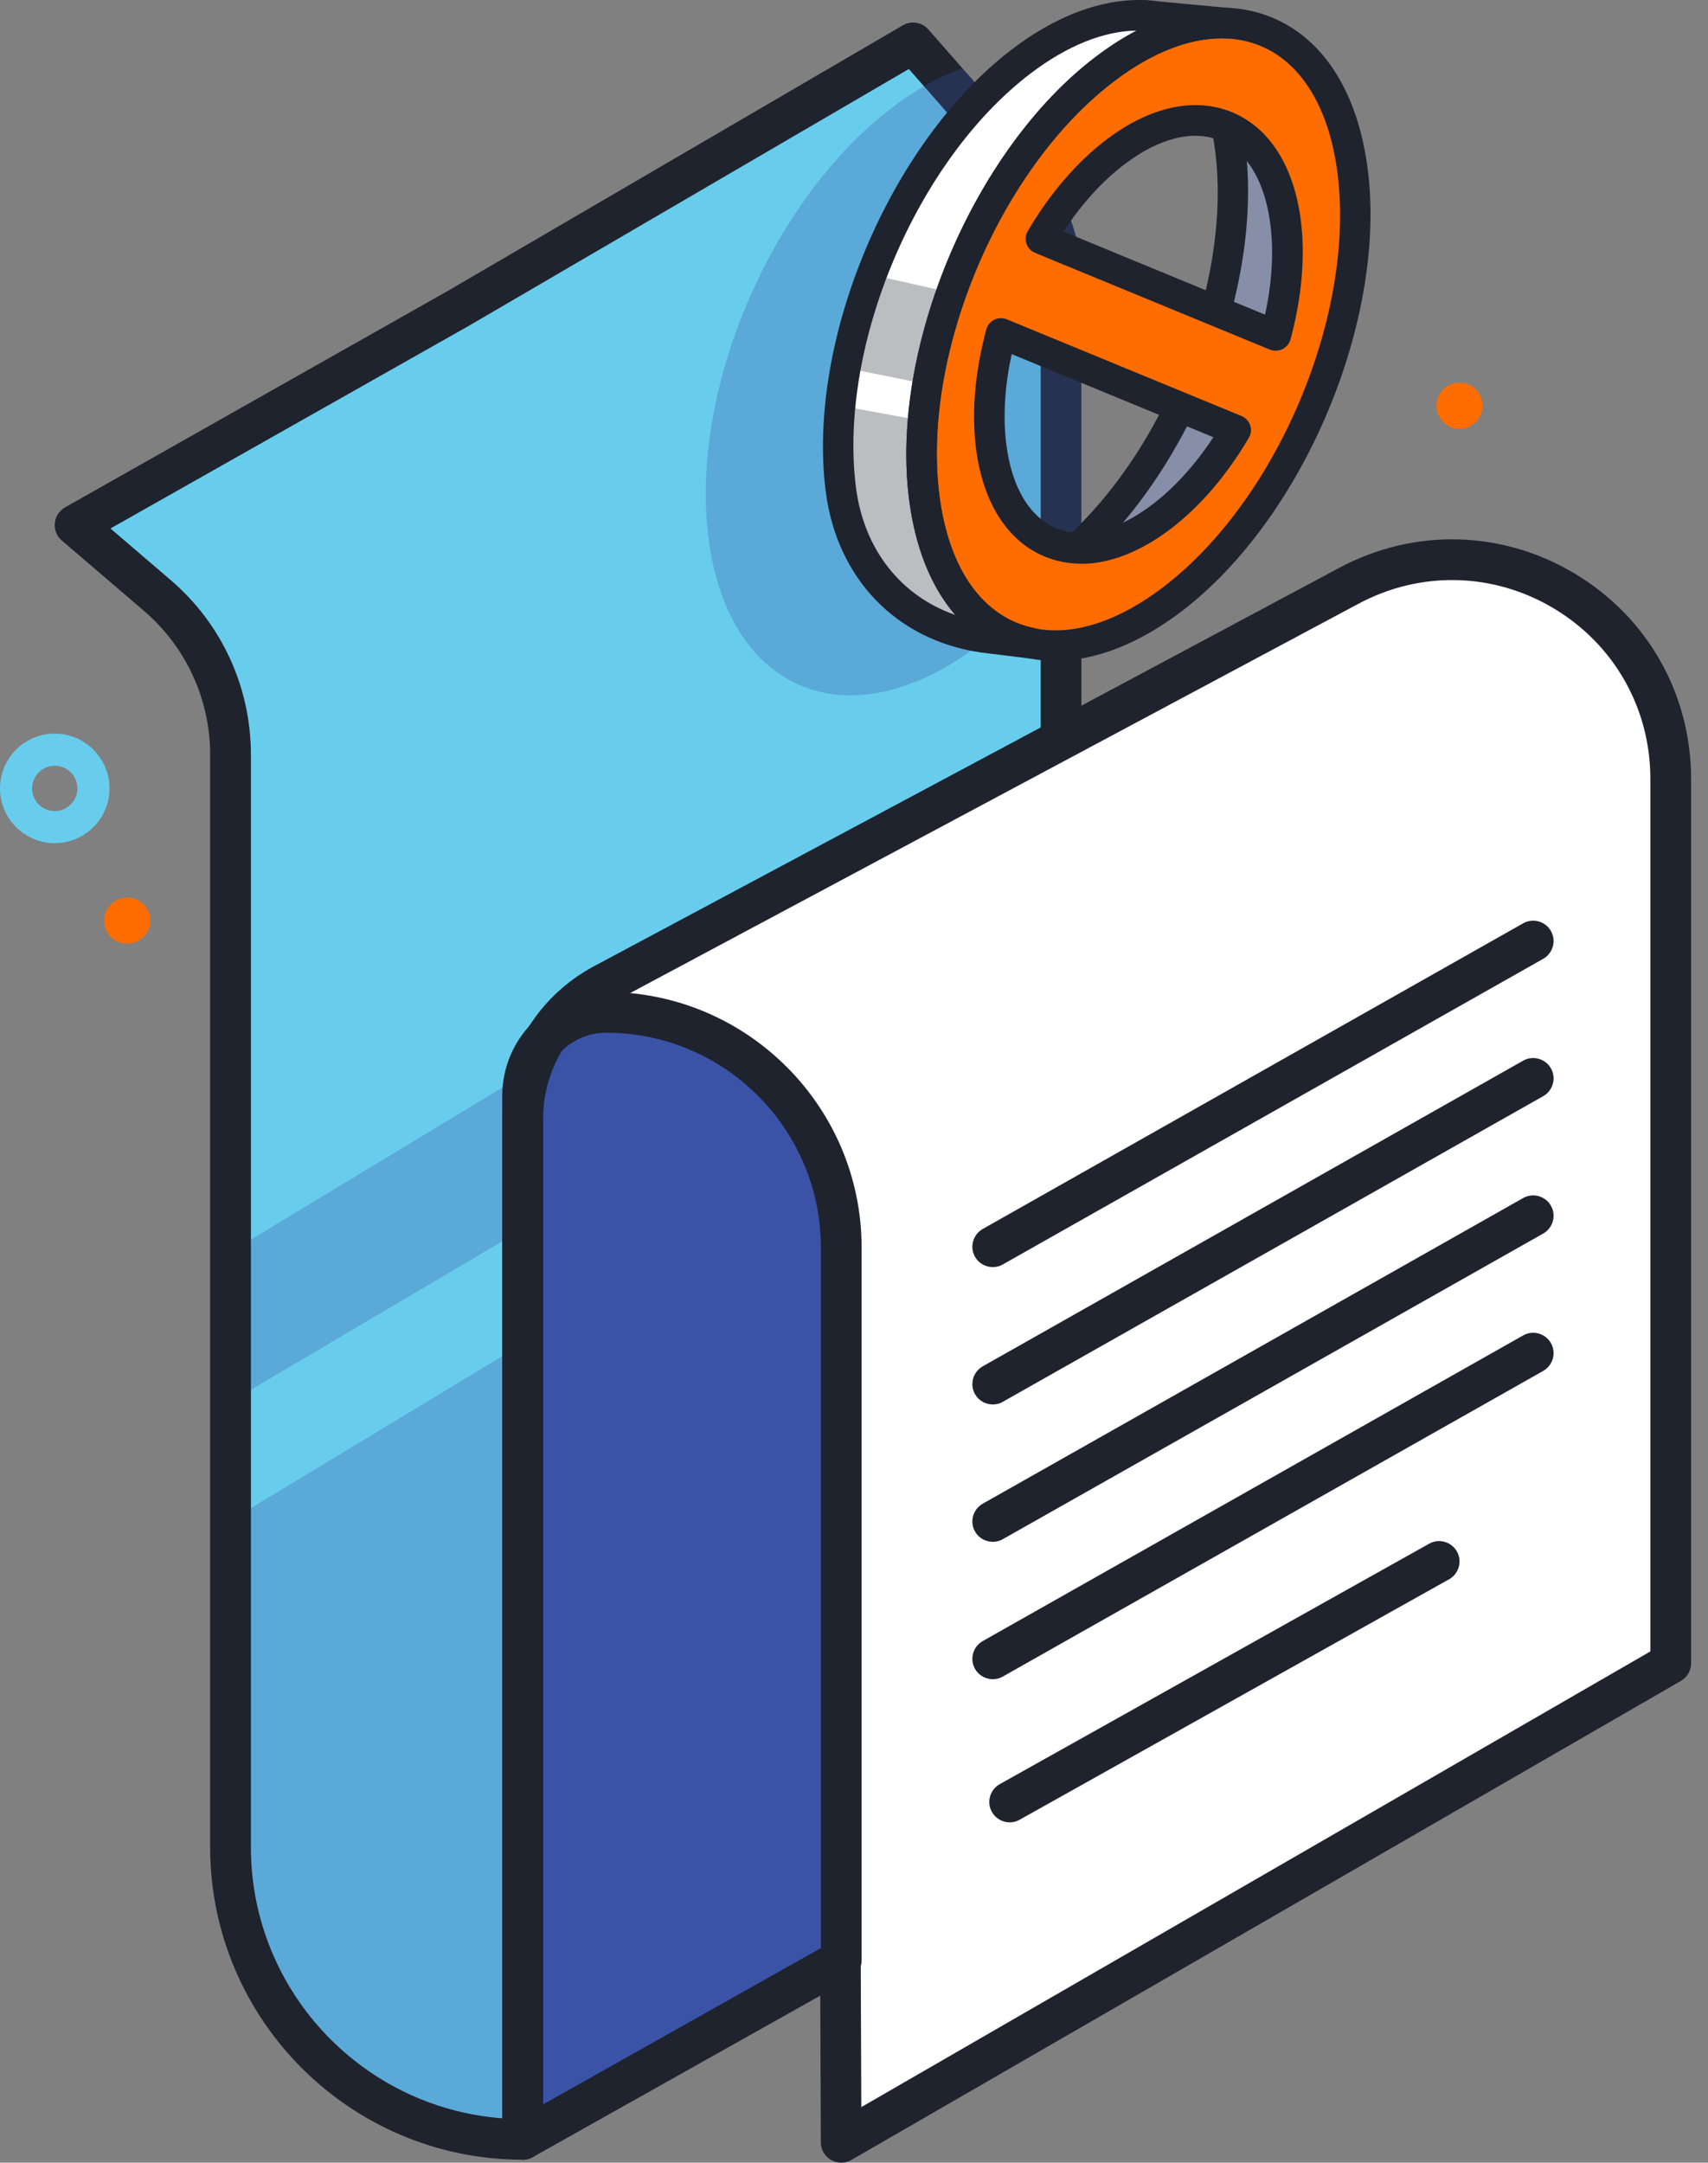
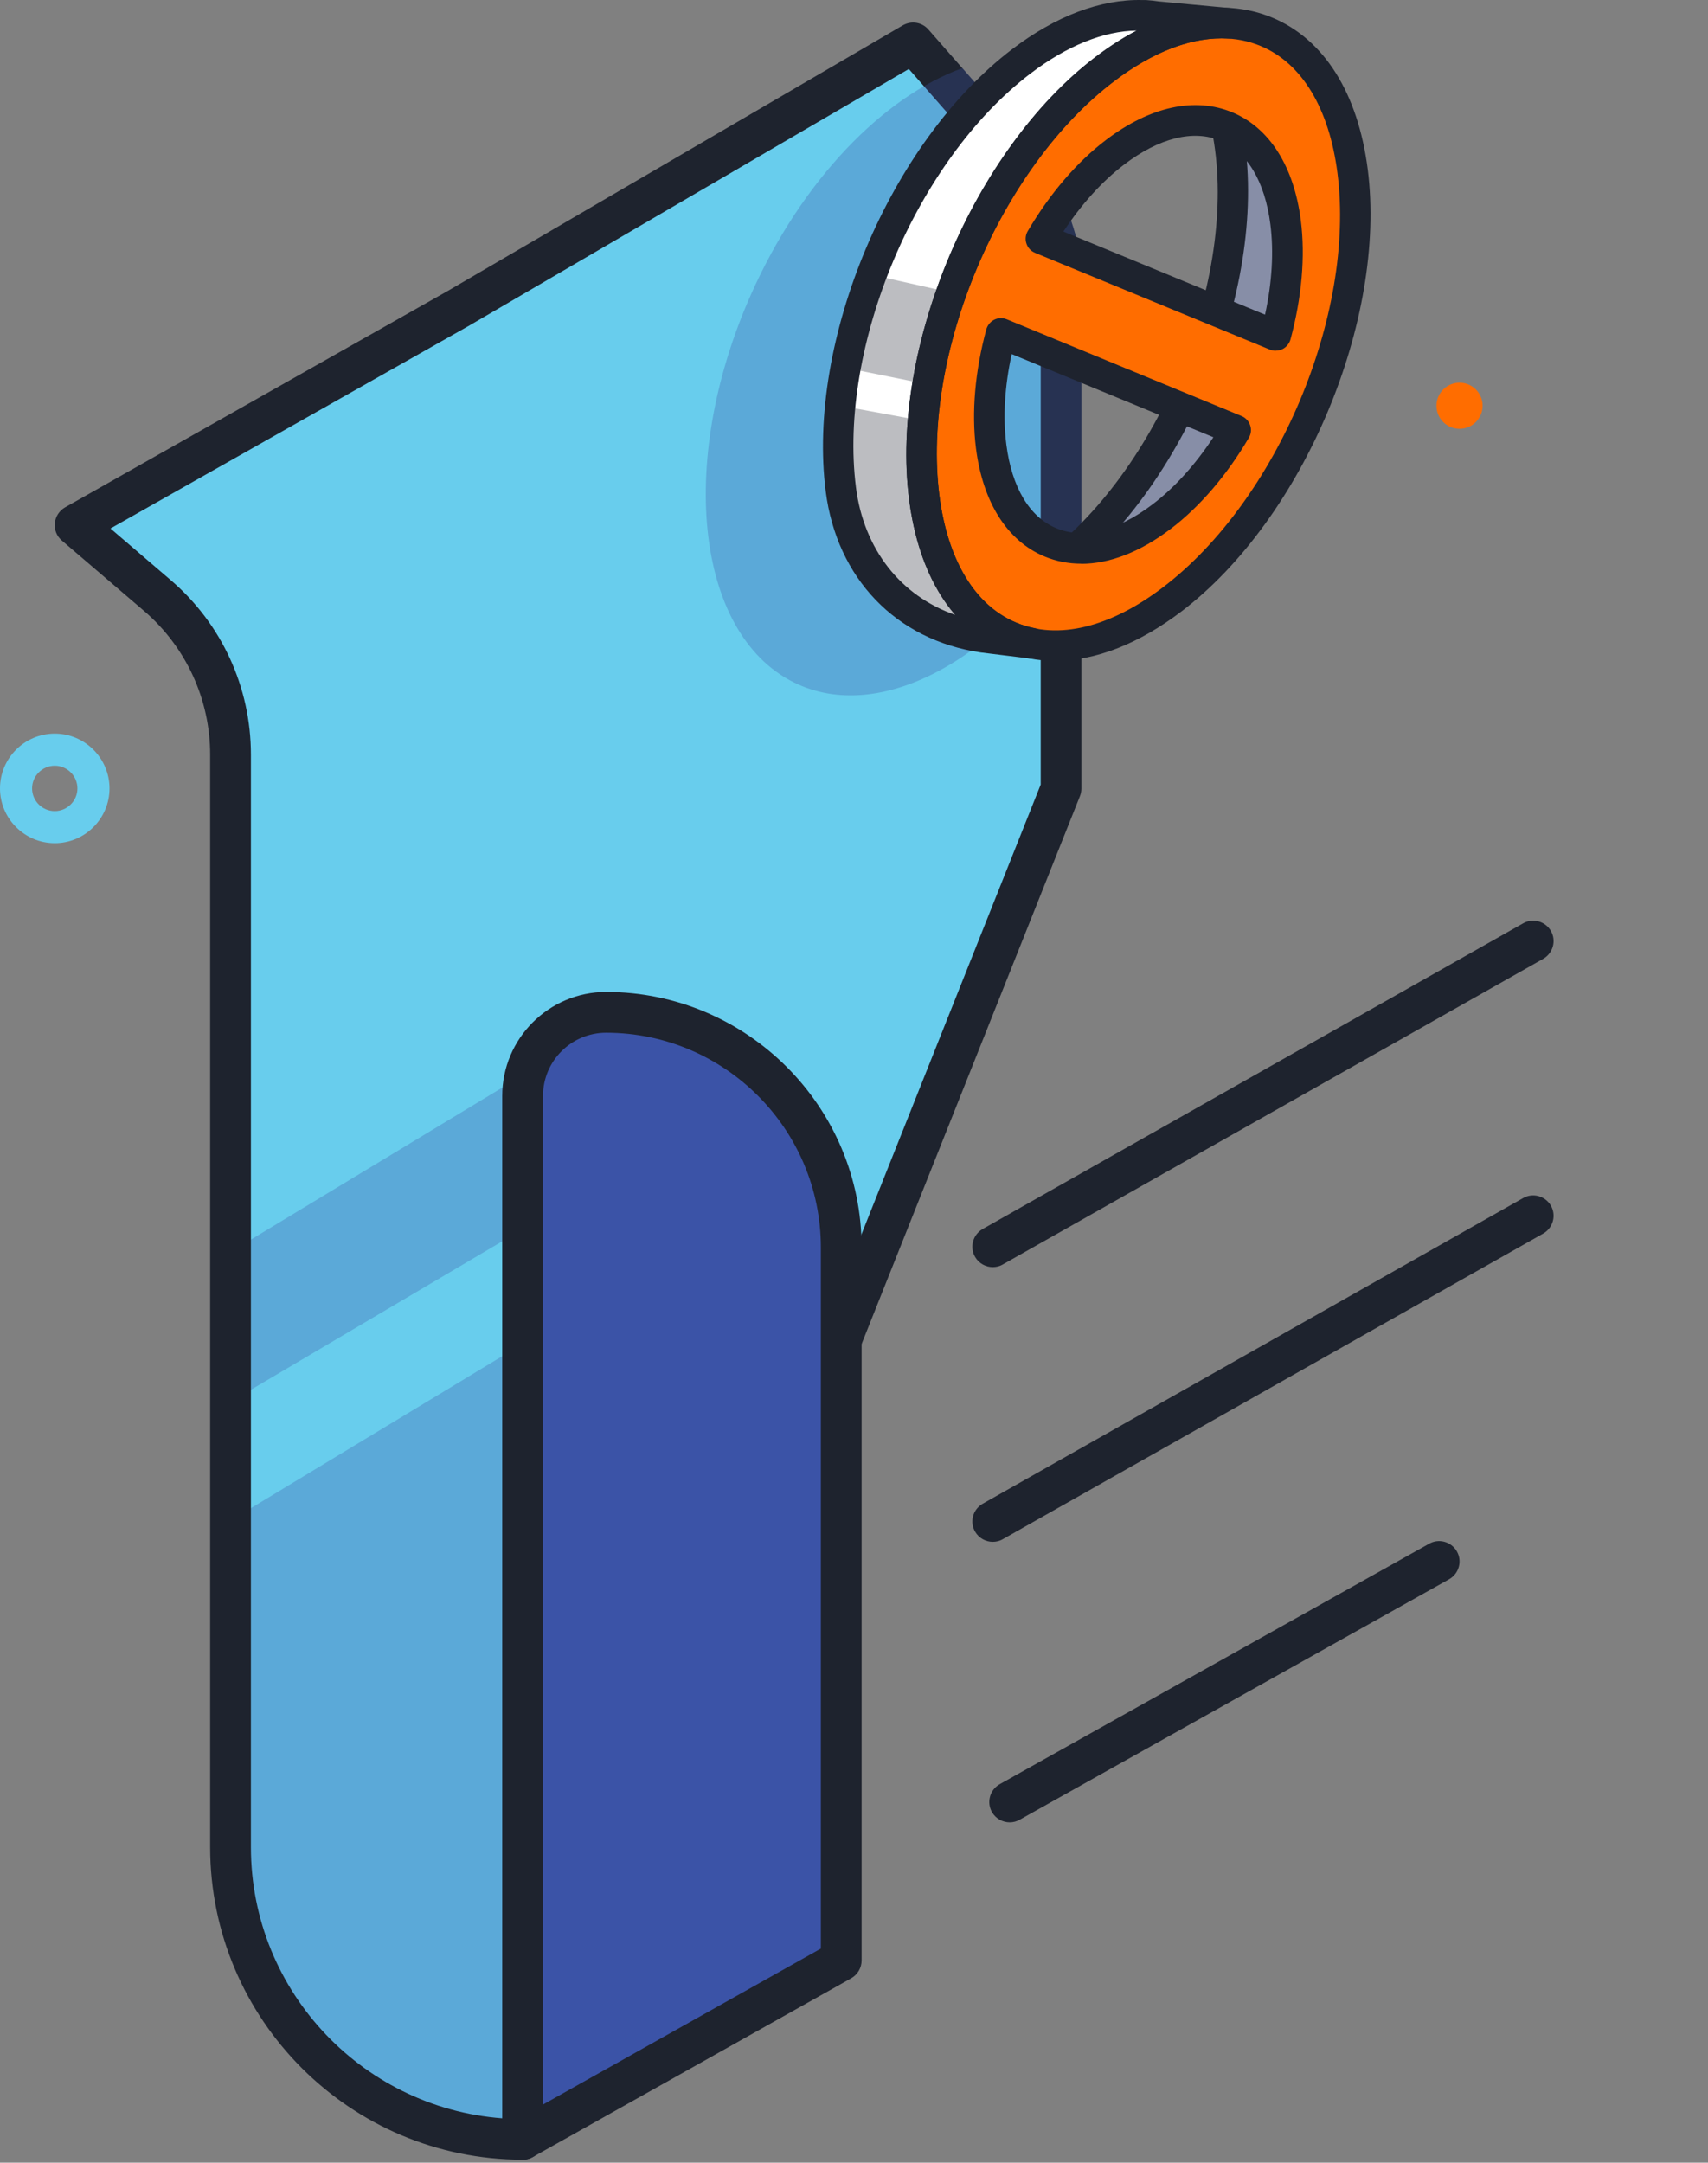
<svg xmlns="http://www.w3.org/2000/svg" width="79" height="100" viewBox="0 0 79 100" fill="none">
  <rect x="0" y="0" width="79" height="100" fill="#808080" stroke="none" />
  <path d="M24.521 99.396C16.811 99.396 10.54 93.125 10.54 85.415V34.894C10.54 32.199 9.366 29.649 7.319 27.899L3.513 24.642C3.397 24.543 3.338 24.39 3.352 24.237C3.365 24.084 3.455 23.949 3.59 23.873L21.309 13.855L42.344 1.579C42.416 1.538 42.496 1.516 42.582 1.516C42.717 1.516 42.847 1.574 42.937 1.678L47.494 6.864C50.139 10.391 50.036 12.784 49.937 15.101C49.914 15.596 49.896 16.063 49.896 16.549V36.459C49.896 36.518 49.883 36.576 49.865 36.635L24.957 99.099C24.885 99.279 24.714 99.396 24.521 99.396Z" fill="#68CDED" />
  <g style="mix-blend-mode:multiply" opacity="0.3">
    <path d="M10.539 85.409C10.539 93.042 16.688 99.259 24.291 99.385V62.066L10.539 70.379V85.409Z" fill="#3B53A7" />
  </g>
  <g style="mix-blend-mode:multiply" opacity="0.3">
    <path d="M24.291 56.769V49.648L10.539 57.962V64.889L24.291 56.769Z" fill="#3B53A7" />
  </g>
  <path d="M24.173 99.861C16.202 99.861 9.72 93.379 9.72 85.408V34.891C9.72 32.336 8.604 29.916 6.666 28.251L2.86 24.994C2.626 24.796 2.505 24.495 2.536 24.189C2.568 23.883 2.743 23.613 3.008 23.46L20.728 13.442L41.758 1.171C42.149 0.946 42.644 1.022 42.941 1.364L47.498 6.555C47.498 6.555 47.529 6.591 47.543 6.614C50.264 10.244 50.161 12.727 50.057 15.125C50.039 15.588 50.017 16.061 50.017 16.555V36.465C50.017 36.587 49.994 36.704 49.949 36.816L25.051 99.272C24.907 99.632 24.56 99.865 24.178 99.865L24.173 99.861ZM5.109 24.436L7.894 26.821C10.255 28.84 11.605 31.782 11.605 34.891V85.412C11.605 92.133 16.904 97.634 23.544 97.967L48.136 36.276V16.546C48.136 16.02 48.159 15.521 48.177 15.039C48.276 12.696 48.357 10.842 46.058 7.77L42.036 3.191L21.668 15.075L5.109 24.436Z" fill="#1E232E" />
-   <path d="M24.175 99.391C24.089 99.391 24.008 99.369 23.936 99.328C23.793 99.243 23.703 99.09 23.703 98.924V51.893C23.649 49.041 25.178 46.436 27.697 45.091L62.168 26.67C63.716 25.843 65.443 25.406 67.166 25.406C69.064 25.406 70.945 25.933 72.605 26.927C75.825 28.857 77.751 32.253 77.751 36.009V76.904C77.751 77.07 77.661 77.228 77.517 77.313L39.15 99.463C39.078 99.504 38.997 99.526 38.916 99.526C38.835 99.526 38.754 99.504 38.682 99.463C38.538 99.378 38.448 99.225 38.444 99.058L38.412 91.452L24.413 99.328C24.341 99.369 24.265 99.387 24.184 99.387L24.175 99.391Z" fill="white" />
  <path d="M24.174 99.781C24.088 99.781 24.007 99.758 23.935 99.718C23.791 99.632 23.701 99.479 23.701 99.313V51.059C23.701 48.67 25.645 46.727 28.033 46.727C34.29 46.727 39.378 51.814 39.378 58.072V91.036C39.378 91.207 39.288 91.364 39.135 91.445L24.403 99.713C24.331 99.754 24.255 99.772 24.174 99.772V99.781Z" fill="#3B53A7" />
  <path d="M24.175 99.861C24.009 99.861 23.847 99.816 23.698 99.731C23.41 99.56 23.23 99.254 23.23 98.917V50.672C23.23 48.022 25.385 45.867 28.035 45.867C34.548 45.867 39.852 51.166 39.852 57.684V90.649C39.852 90.991 39.668 91.301 39.371 91.472L24.639 99.74C24.494 99.821 24.337 99.861 24.18 99.861H24.175ZM28.035 47.752C26.424 47.752 25.115 49.061 25.115 50.672V97.311L37.967 90.1V57.684C37.967 52.21 33.514 47.752 28.035 47.752Z" fill="#1E232E" />
-   <path d="M24.175 99.859C24.008 99.859 23.846 99.814 23.698 99.729C23.41 99.558 23.23 99.252 23.23 98.915V51.893C23.172 48.879 24.796 46.108 27.472 44.678L61.943 26.257C65.403 24.408 69.478 24.507 72.843 26.526C76.208 28.542 78.218 32.091 78.218 36.014V76.909C78.218 77.246 78.038 77.556 77.746 77.723L39.379 99.873C39.087 100.039 38.731 100.039 38.439 99.873C38.147 99.706 37.967 99.396 37.967 99.063L37.94 92.252L24.638 99.738C24.494 99.819 24.337 99.859 24.175 99.859ZM62.834 27.916L28.363 46.337C26.316 47.431 25.074 49.554 25.119 51.875V97.309L38.408 89.828C38.7 89.666 39.055 89.666 39.343 89.832C39.631 89.999 39.811 90.309 39.811 90.642L39.838 97.43L76.334 76.36V36.009C76.334 32.752 74.665 29.81 71.876 28.137C69.082 26.463 65.704 26.383 62.834 27.916Z" fill="#1E232E" />
  <path d="M45.919 58.589C45.596 58.589 45.281 58.423 45.105 58.126C44.84 57.676 44.993 57.1 45.438 56.835L70.436 42.701C70.885 42.435 71.461 42.589 71.727 43.034C71.992 43.484 71.839 44.059 71.394 44.325L46.396 58.459C46.248 58.549 46.081 58.589 45.919 58.589Z" fill="#1E232E" />
-   <path d="M45.919 64.941C45.596 64.941 45.281 64.774 45.105 64.477C44.84 64.027 44.993 63.452 45.438 63.186L70.436 49.052C70.885 48.787 71.461 48.94 71.727 49.385C71.992 49.835 71.839 50.411 71.394 50.676L46.396 64.81C46.248 64.9 46.081 64.941 45.919 64.941Z" fill="#1E232E" />
  <path d="M45.919 71.292C45.596 71.292 45.281 71.126 45.105 70.829C44.84 70.379 44.993 69.803 45.438 69.538L70.436 55.404C70.885 55.139 71.461 55.292 71.727 55.737C71.992 56.187 71.839 56.763 71.394 57.028L46.396 71.162C46.248 71.252 46.081 71.292 45.919 71.292Z" fill="#1E232E" />
-   <path d="M45.919 77.644C45.596 77.644 45.281 77.478 45.105 77.181C44.84 76.731 44.993 76.155 45.438 75.89L70.436 61.756C70.885 61.49 71.461 61.643 71.727 62.089C71.992 62.539 71.839 63.114 71.394 63.38L46.396 77.514C46.248 77.604 46.081 77.644 45.919 77.644Z" fill="#1E232E" />
  <path d="M46.703 84.263C46.379 84.263 46.064 84.096 45.888 83.799C45.623 83.35 45.776 82.774 46.221 82.508L66.086 71.388C66.536 71.123 67.112 71.276 67.377 71.721C67.643 72.171 67.49 72.747 67.044 73.012L47.179 84.132C47.031 84.222 46.865 84.263 46.703 84.263Z" fill="#1E232E" />
  <g style="mix-blend-mode:multiply" opacity="0.3">
    <path d="M50.018 16.545C50.018 16.054 50.04 15.582 50.058 15.114C50.162 12.716 50.265 10.233 47.544 6.603C47.53 6.585 47.512 6.567 47.499 6.545L44.516 3.148C40.864 4.471 37.089 8.322 34.737 13.612C31.241 21.484 32.227 29.563 36.937 31.655C40.936 33.432 46.338 30.314 50.018 24.516V16.54V16.545Z" fill="#3B53A7" />
  </g>
  <path d="M42.749 22.992C41.885 16.222 45.623 7.36 51.093 3.199C53.127 1.652 55.115 0.972 56.851 1.076L53.486 0.761C53.306 0.734 53.122 0.721 52.938 0.712H52.879H52.875C51.165 0.644 49.226 1.328 47.238 2.835C41.768 6.996 38.03 15.858 38.894 22.628C39.339 26.132 40.931 28.386 43.122 29.168H43.14C43.851 29.425 44.624 29.524 45.448 29.456L47.742 29.74C45.16 29.236 43.243 26.888 42.749 22.983V22.992Z" fill="white" />
  <g style="mix-blend-mode:multiply" opacity="0.3">
    <path d="M42.685 19.46L38.862 18.758C38.776 19.909 38.754 21.556 38.893 22.626C39.338 26.131 40.931 28.384 43.122 29.167H43.14C43.85 29.424 44.624 29.523 45.447 29.455L47.741 29.738C45.159 29.235 43.243 26.886 42.748 22.982C42.604 21.853 42.591 20.665 42.69 19.451L42.685 19.46Z" fill="#1E232E" />
  </g>
  <g style="mix-blend-mode:multiply" opacity="0.3">
    <path d="M39.109 17.007L42.892 17.772L44.035 13.539L40.207 12.68L39.109 17.007Z" fill="#1E232E" />
  </g>
  <g style="mix-blend-mode:multiply" opacity="0.3">
    <path d="M56.946 6.242C56.946 6.242 61.278 11.028 58.84 16.714C56.397 22.396 54.692 24.555 50.747 25.594C50.747 25.594 49.748 25.428 49.951 25.234C50.153 25.041 55.781 17.578 56.555 13.633C57.328 9.688 56.941 6.242 56.941 6.242H56.946Z" fill="white" />
  </g>
  <g style="mix-blend-mode:multiply" opacity="0.3">
    <path d="M56.946 6.242C56.946 6.242 61.278 11.028 58.84 16.714C56.397 22.396 54.692 24.555 50.747 25.594C50.747 25.594 49.748 25.428 49.951 25.234C50.153 25.041 55.781 17.578 56.555 13.633C57.328 9.688 56.941 6.242 56.941 6.242H56.946Z" fill="#3B53A7" />
  </g>
  <path d="M48.733 26.972C48.521 26.972 48.31 26.877 48.17 26.693C47.937 26.383 47.995 25.937 48.305 25.703C53.834 21.497 57.374 12.469 56.043 5.987C55.966 5.605 56.209 5.231 56.591 5.155C56.974 5.078 57.347 5.321 57.424 5.703C58.854 12.658 55.071 22.334 49.16 26.832C49.034 26.931 48.881 26.976 48.733 26.976V26.972Z" fill="#1E232E" />
  <path d="M50.689 3.254C45.219 7.415 41.481 16.276 42.345 23.047C43.209 29.817 48.341 31.931 53.811 27.77C59.281 23.609 63.019 14.747 62.156 7.977C61.292 1.207 56.159 -0.907 50.689 3.254ZM59.061 10.33C59.268 11.963 59.088 13.771 58.602 15.557L47.747 11.085C48.688 9.488 49.862 8.085 51.18 7.082C54.94 4.221 58.471 5.674 59.061 10.33ZM45.44 20.689C45.233 19.056 45.413 17.248 45.898 15.462L56.753 19.934C55.813 21.531 54.639 22.934 53.321 23.937C49.56 26.798 46.029 25.345 45.44 20.689Z" fill="#FF6D00" />
  <path d="M48.813 30.559C47.99 30.559 47.198 30.406 46.451 30.091C44.058 29.088 42.497 26.6 42.047 23.082C41.157 16.101 45.025 6.929 50.666 2.637C53.536 0.456 56.447 -0.188 58.858 0.82C61.251 1.823 62.812 4.311 63.262 7.828C64.153 14.81 60.284 23.982 54.643 28.274C52.659 29.781 50.657 30.554 48.813 30.554V30.559ZM56.496 1.774C54.962 1.774 53.253 2.448 51.521 3.766C46.236 7.783 42.619 16.371 43.451 22.907C43.833 25.903 45.093 27.995 47 28.791C48.93 29.601 51.341 29.02 53.793 27.154C59.078 23.137 62.695 14.549 61.863 8.013C61.481 5.017 60.221 2.925 58.314 2.129C57.747 1.891 57.135 1.774 56.496 1.774ZM50.014 26.065C49.42 26.065 48.845 25.953 48.305 25.728C46.586 25.008 45.462 23.231 45.142 20.734C44.931 19.07 45.097 17.167 45.619 15.233C45.673 15.039 45.808 14.873 45.988 14.783C46.168 14.693 46.379 14.688 46.568 14.765L57.423 19.236C57.612 19.313 57.76 19.47 57.823 19.664C57.891 19.857 57.868 20.069 57.76 20.248C56.744 21.976 55.493 23.433 54.148 24.454C52.745 25.521 51.323 26.07 50.01 26.07L50.014 26.065ZM46.793 16.38C46.469 17.86 46.384 19.29 46.546 20.554C46.798 22.534 47.617 23.906 48.854 24.423C50.104 24.945 51.683 24.558 53.303 23.325C54.324 22.552 55.286 21.486 56.123 20.217L46.798 16.375L46.793 16.38ZM59.002 16.218C58.912 16.218 58.818 16.2 58.732 16.164L47.877 11.693C47.688 11.616 47.54 11.459 47.477 11.265C47.41 11.072 47.432 10.86 47.54 10.681C48.557 8.953 49.807 7.496 51.152 6.474C53.19 4.923 55.268 4.473 57.005 5.197C58.723 5.917 59.848 7.694 60.167 10.19C60.379 11.854 60.212 13.757 59.69 15.692C59.636 15.885 59.501 16.052 59.321 16.142C59.222 16.191 59.114 16.213 59.011 16.213L59.002 16.218ZM49.186 10.707L58.512 14.549C58.836 13.069 58.921 11.639 58.759 10.375C58.507 8.395 57.688 7.023 56.451 6.506C55.201 5.984 53.622 6.371 52.002 7.604C50.981 8.377 50.019 9.443 49.182 10.712L49.186 10.707Z" fill="#1E232E" />
  <path d="M47.738 30.456C47.711 30.456 47.679 30.456 47.652 30.451L45.358 30.168C41.444 29.592 38.705 26.74 38.192 22.723C37.301 15.742 41.17 6.569 46.811 2.278C48.835 0.735 50.918 -0.043 52.83 0.002C52.866 0.002 52.902 0.002 52.942 0.002H53.001C53.181 0.015 53.388 0.033 53.59 0.065L56.914 0.375C57.297 0.411 57.58 0.749 57.553 1.131C57.522 1.513 57.189 1.801 56.806 1.783C55.178 1.684 53.347 2.368 51.516 3.763C46.231 7.78 42.614 16.367 43.446 22.903C43.887 26.349 45.497 28.589 47.873 29.048C48.106 29.093 48.304 29.255 48.394 29.48C48.484 29.705 48.453 29.957 48.313 30.15C48.178 30.339 47.962 30.447 47.733 30.447L47.738 30.456ZM52.582 1.414C51.048 1.432 49.352 2.116 47.666 3.398C42.38 7.415 38.759 16.003 39.591 22.539C39.955 25.404 41.669 27.559 44.179 28.432C43.073 27.15 42.331 25.328 42.047 23.083C41.157 16.102 45.025 6.929 50.666 2.638C51.305 2.152 51.944 1.743 52.582 1.41V1.414Z" fill="#1E232E" />
  <path d="M2.533 33.922C1.134 33.922 0 35.06 0 36.455C0 37.849 1.138 38.987 2.533 38.987C3.927 38.987 5.065 37.849 5.065 36.455C5.065 35.06 3.927 33.922 2.533 33.922ZM2.533 37.503C1.952 37.503 1.484 37.03 1.484 36.455C1.484 35.879 1.957 35.406 2.533 35.406C3.108 35.406 3.581 35.879 3.581 36.455C3.581 37.03 3.108 37.503 2.533 37.503Z" fill="#68CDED" />
  <path d="M67.507 19.828C68.096 19.828 68.574 19.35 68.574 18.761C68.574 18.173 68.096 17.695 67.507 17.695C66.919 17.695 66.441 18.173 66.441 18.761C66.441 19.35 66.919 19.828 67.507 19.828Z" fill="#FF6D00" />
-   <path d="M5.884 43.636C6.473 43.636 6.951 43.159 6.951 42.57C6.951 41.981 6.473 41.504 5.884 41.504C5.296 41.504 4.818 41.981 4.818 42.57C4.818 43.159 5.296 43.636 5.884 43.636Z" fill="#FF6D00" />
</svg>